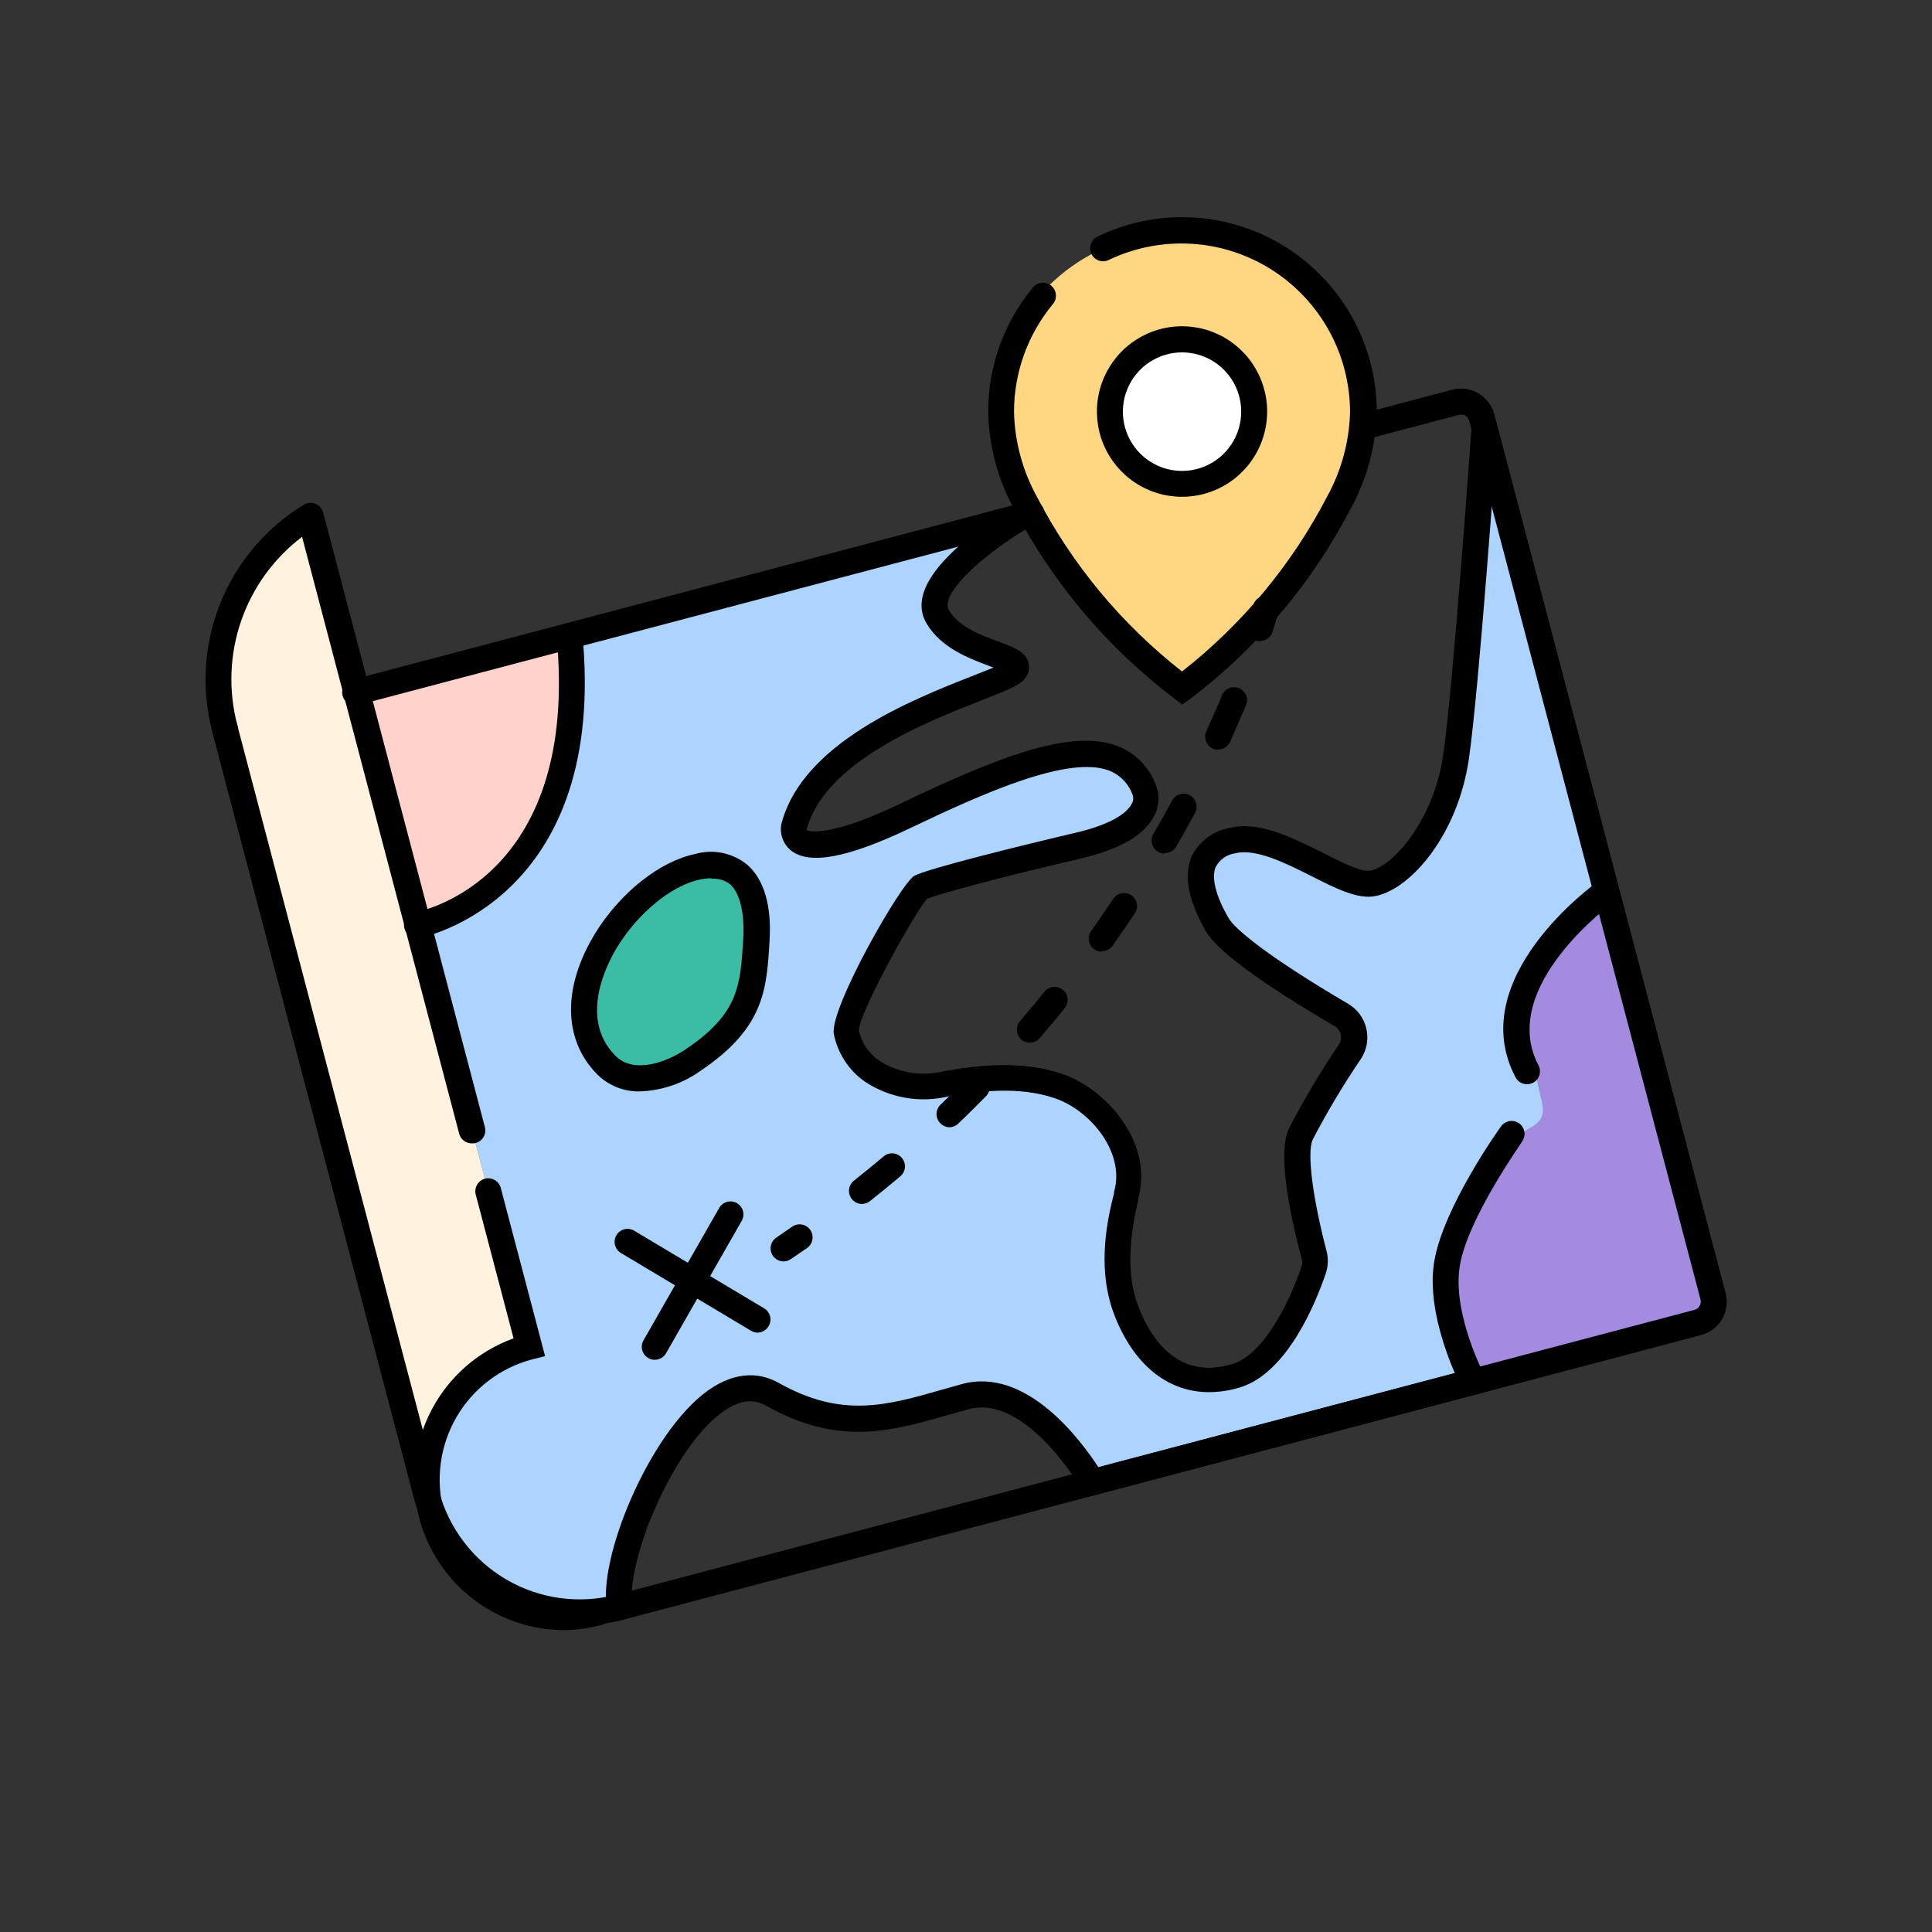
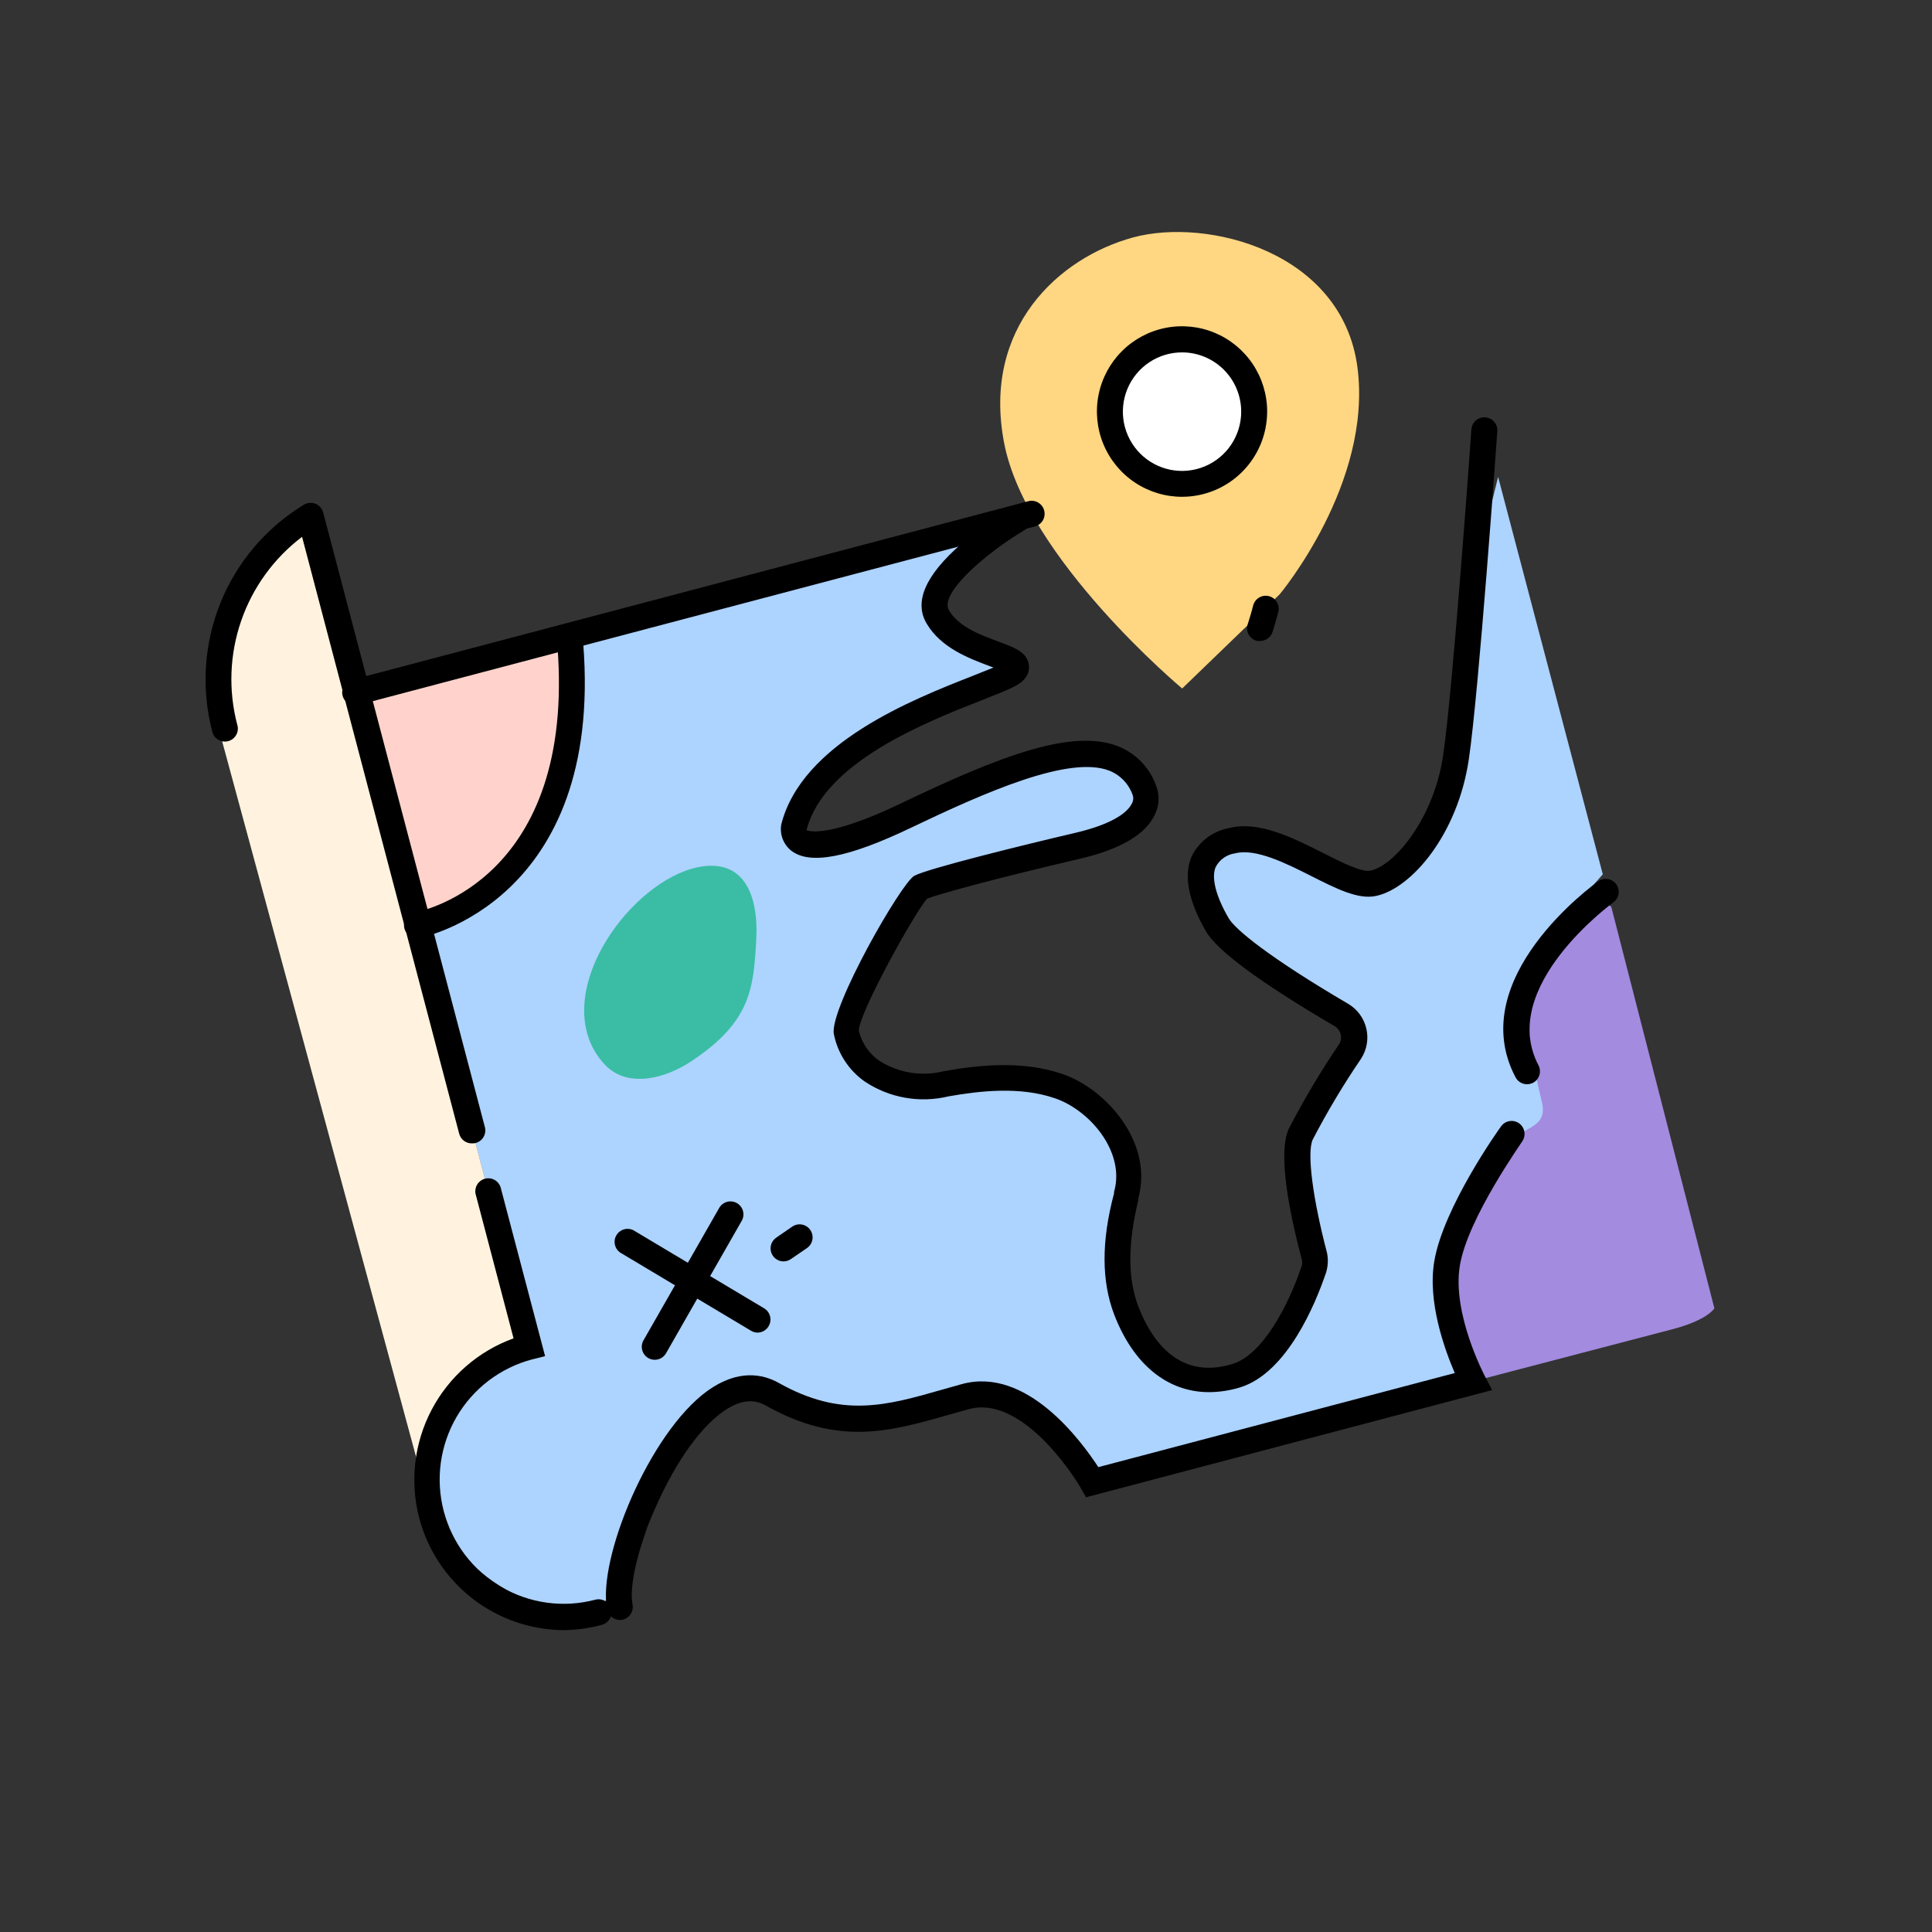
<svg xmlns="http://www.w3.org/2000/svg" width="160" height="160" viewBox="0 0 160 160" fill="none">
  <rect x="0" y="0" width="160" height="160" fill="#333333" stroke="none" />
  <mask id="mask0_1193_7354" style="mask-type:alpha" maskUnits="userSpaceOnUse" x="0" y="0" width="160" height="160">
    <circle cx="80" cy="80" r="80" fill="#5547FF" />
  </mask>
  <g mask="url(#mask0_1193_7354)">
</g>
  <g clip-path="url(#clip0_1193_7354)">
-     <path d="M29.561 57.341L47.356 52.293C47.356 52.293 49.343 72.324 34.816 77.296L29.561 57.341Z" fill="#FFD3CC" />
+     <path d="M29.561 57.341L47.356 52.293C47.356 52.293 49.343 72.324 34.816 77.296L29.561 57.341" fill="#FFD3CC" />
    <path d="M133.437 75.09L141.979 108.349C141.979 108.349 141.442 109.307 138.541 110.072L122.079 114.377C122.079 114.377 119.274 109.34 119.994 105.616C120.714 101.891 125.646 88.394 125.646 88.394C125.646 88.394 124.722 85.692 126.721 80.945C127.834 78.206 129.792 75.894 132.308 74.347L133.437 75.09Z" fill="#A38BDF" />
    <path d="M97.902 57.018C97.902 57.018 85.007 46.254 83.159 36.696C81.311 27.138 87.683 21.348 93.819 19.668C99.954 17.989 111.162 20.82 112.419 30.432C113.676 40.044 105.972 49.225 105.972 49.225L97.902 57.018Z" fill="#FFD682" />
    <path d="M84.868 42.283C84.868 42.283 78.098 45.964 77.862 48.482C77.855 49.819 78.313 51.116 79.159 52.149C80.004 53.183 81.184 53.888 82.493 54.144C85.04 54.51 82.493 56.06 78.657 57.782C74.821 59.504 65.913 62.819 66.117 67.222C66.321 71.624 70.781 69.256 70.781 69.256C70.781 69.256 81.526 62.615 84.868 62.572C88.209 62.529 94.764 60.914 94.743 65.36C94.721 69.805 88.972 70.741 83.471 70.968C77.969 71.194 76.196 73.432 76.196 73.432C76.196 73.432 69.749 83.399 70.071 85.401C70.394 87.403 69.77 89.47 77.238 89.836C84.707 90.202 82.181 87.522 87.672 89.836C93.163 92.15 93.539 94.669 93.228 98.996C92.916 103.323 92.153 112.031 98.45 113.925C104.747 115.819 108.798 105.034 108.798 105.034C108.798 105.034 105.864 98.253 107.723 93.711C109.582 89.169 113.096 86.478 112.086 85.1C111.076 83.722 102.297 77.286 100.803 76.285C99.309 75.284 98.482 71.979 100.91 69.827C103.339 67.674 111.656 72.539 113.805 72.916C115.954 73.293 118.286 70.042 119.296 67.082C120.306 64.122 122.068 47.611 122.068 47.611L124.067 39.495L132.738 72.41C132.738 72.41 128.827 76.651 127.365 79.761C125.904 82.872 126.785 87.543 127.677 91.192C128.569 94.841 123.207 91.817 120.682 101.87C118.157 111.923 122.96 114.592 122.96 114.592L90.455 122.751C90.455 122.751 86.232 115.217 79.936 115.658C73.639 116.099 70.114 118.639 65.655 116.314C64.823 115.821 63.895 115.513 62.934 115.41C61.973 115.307 61.001 115.413 60.084 115.719C59.167 116.025 58.327 116.525 57.619 117.185C56.912 117.845 56.354 118.649 55.984 119.543C54.748 122.686 52.234 133.472 48.054 133.536C43.874 133.601 35.858 129.424 35.858 122.568C35.858 115.712 43.82 111.578 43.82 111.578L34.805 77.307C34.805 77.307 42.327 74.164 44.906 68.147C47.484 62.131 47.678 51.776 47.678 51.776L84.868 42.283Z" fill="#ADD3FF" />
    <path d="M35.299 123.752C33.72 113.57 43.831 111.589 43.831 111.589L25.704 42.702C25.704 42.702 17.451 47.449 17.784 59.128L35.299 123.752Z" fill="#FFF3DF" />
-     <path d="M97.902 58.352L97.236 57.836C91.689 53.629 87.145 48.239 83.933 42.056C82.607 39.608 81.889 36.876 81.837 34.091C81.835 30.333 83.146 26.692 85.545 23.802C85.635 23.693 85.746 23.603 85.871 23.537C85.996 23.471 86.132 23.43 86.273 23.417C86.414 23.404 86.556 23.419 86.691 23.461C86.826 23.503 86.951 23.571 87.06 23.662C87.168 23.752 87.258 23.863 87.324 23.988C87.39 24.113 87.43 24.25 87.443 24.392C87.456 24.532 87.441 24.674 87.4 24.81C87.358 24.945 87.29 25.07 87.199 25.179C85.122 27.684 83.982 30.835 83.976 34.091C84.03 36.54 84.671 38.94 85.846 41.088C88.771 46.739 92.88 51.692 97.891 55.608C102.894 51.687 106.998 46.735 109.926 41.088C111.103 38.94 111.748 36.541 111.806 34.091C111.795 31.739 111.193 29.428 110.054 27.372C108.916 25.315 107.278 23.578 105.292 22.323C103.307 21.068 101.037 20.334 98.694 20.19C96.35 20.046 94.008 20.496 91.884 21.498C91.756 21.571 91.614 21.617 91.467 21.633C91.321 21.648 91.172 21.634 91.031 21.59C90.891 21.545 90.76 21.473 90.649 21.376C90.537 21.279 90.447 21.16 90.383 21.026C90.32 20.893 90.284 20.748 90.279 20.6C90.274 20.453 90.299 20.305 90.353 20.168C90.407 20.03 90.489 19.905 90.594 19.801C90.698 19.696 90.823 19.615 90.96 19.561C93.126 18.519 95.499 17.982 97.902 17.989C100.018 17.989 102.114 18.407 104.07 19.218C106.025 20.03 107.802 21.219 109.299 22.718C110.796 24.217 111.983 25.997 112.793 27.956C113.603 29.915 114.02 32.014 114.02 34.135C113.944 36.923 113.208 39.653 111.871 42.1C108.659 48.282 104.115 53.672 98.568 57.879L97.902 58.352Z" fill="black" />
    <path d="M97.902 40.076C101.201 40.076 103.876 37.397 103.876 34.092C103.876 30.786 101.201 28.107 97.902 28.107C94.602 28.107 91.927 30.786 91.927 34.092C91.927 37.397 94.602 40.076 97.902 40.076Z" fill="white" />
    <path d="M97.902 41.142C96.507 41.144 95.142 40.731 93.981 39.956C92.821 39.181 91.916 38.078 91.381 36.788C90.846 35.497 90.705 34.077 90.977 32.706C91.249 31.335 91.92 30.076 92.907 29.088C93.893 28.1 95.15 27.427 96.519 27.155C97.887 26.883 99.305 27.024 100.593 27.559C101.882 28.095 102.983 29.002 103.756 30.165C104.53 31.328 104.942 32.694 104.94 34.092C104.937 35.96 104.195 37.752 102.875 39.074C101.556 40.395 99.767 41.139 97.902 41.142ZM97.902 29.183C96.932 29.181 95.984 29.467 95.177 30.005C94.369 30.543 93.74 31.309 93.367 32.206C92.995 33.102 92.896 34.09 93.084 35.042C93.272 35.995 93.738 36.871 94.422 37.558C95.107 38.246 95.98 38.714 96.931 38.905C97.882 39.095 98.868 38.998 99.764 38.627C100.66 38.256 101.426 37.627 101.964 36.82C102.503 36.012 102.791 35.063 102.791 34.092C102.791 32.792 102.276 31.545 101.36 30.625C100.443 29.705 99.199 29.186 97.902 29.183Z" fill="black" />
-     <path d="M47.968 134.602C44.836 134.594 41.794 133.551 39.315 131.634C36.835 129.717 35.057 127.033 34.257 124L17.548 60.495C17.494 60.226 17.545 59.947 17.69 59.714C17.835 59.482 18.063 59.313 18.327 59.243C18.592 59.173 18.873 59.207 19.113 59.337C19.354 59.468 19.536 59.685 19.622 59.946L36.342 123.451C37.157 126.546 39.165 129.191 41.925 130.806C44.684 132.42 47.971 132.872 51.063 132.061L140.324 108.479C140.505 108.431 140.659 108.313 140.753 108.152C140.848 107.991 140.875 107.799 140.829 107.617L121.67 34.856C121.648 34.766 121.608 34.681 121.552 34.607C121.496 34.533 121.426 34.471 121.346 34.425C121.266 34.379 121.177 34.349 121.085 34.338C120.993 34.327 120.9 34.335 120.811 34.361L113.504 36.287C113.365 36.333 113.218 36.35 113.071 36.338C112.925 36.325 112.784 36.282 112.655 36.212C112.526 36.142 112.412 36.046 112.322 35.931C112.231 35.815 112.165 35.682 112.128 35.54C112.09 35.398 112.082 35.25 112.104 35.105C112.126 34.96 112.177 34.821 112.255 34.696C112.332 34.571 112.435 34.464 112.555 34.38C112.676 34.297 112.812 34.239 112.956 34.21L120.263 32.273C120.995 32.082 121.773 32.188 122.427 32.569C123.081 32.95 123.558 33.575 123.755 34.307L142.903 107.068C143 107.432 143.025 107.811 142.975 108.184C142.926 108.556 142.803 108.916 142.614 109.241C142.426 109.566 142.175 109.85 141.876 110.078C141.577 110.306 141.236 110.472 140.872 110.567L51.611 134.139C50.422 134.452 49.197 134.607 47.968 134.602Z" fill="black" />
    <path d="M29.561 58.417C29.276 58.454 28.988 58.376 28.761 58.201C28.533 58.025 28.384 57.766 28.347 57.481C28.31 57.195 28.388 56.907 28.563 56.679C28.738 56.451 28.997 56.302 29.282 56.264L85.158 41.508C85.434 41.435 85.728 41.475 85.975 41.619C86.222 41.764 86.401 42 86.474 42.277C86.547 42.554 86.507 42.849 86.363 43.096C86.219 43.343 85.982 43.523 85.706 43.596L29.83 58.342C29.746 58.383 29.655 58.408 29.561 58.417Z" fill="black" />
    <path d="M46.711 135C43.972 134.99 41.312 134.075 39.144 132.398C36.976 130.721 35.421 128.374 34.719 125.722C33.931 122.711 34.295 119.515 35.741 116.76C37.187 114.006 39.609 111.892 42.531 110.836L39.383 98.867C39.329 98.598 39.38 98.319 39.525 98.086C39.669 97.854 39.897 97.685 40.162 97.615C40.426 97.545 40.708 97.579 40.948 97.71C41.189 97.84 41.37 98.058 41.456 98.318L45.142 112.31L44.068 112.579C42.763 112.924 41.539 113.522 40.465 114.34C39.391 115.158 38.489 116.18 37.809 117.347C37.13 118.515 36.687 119.805 36.505 121.144C36.323 122.483 36.406 123.845 36.75 125.151C37.094 126.458 37.691 127.684 38.507 128.76C39.324 129.835 40.344 130.739 41.51 131.42C42.675 132.101 43.963 132.545 45.3 132.727C46.636 132.909 47.996 132.825 49.3 132.481C49.575 132.409 49.868 132.449 50.114 132.592C50.359 132.735 50.538 132.97 50.611 133.245C50.684 133.521 50.644 133.814 50.501 134.06C50.358 134.306 50.123 134.485 49.849 134.559C48.826 134.839 47.771 134.987 46.711 135Z" fill="black" />
    <path d="M39.103 94.69C38.861 94.699 38.622 94.625 38.427 94.48C38.232 94.335 38.092 94.129 38.029 93.894L25.016 44.457C22.685 46.224 20.93 48.644 19.974 51.411C19.017 54.178 18.902 57.167 19.643 59.999C19.689 60.139 19.707 60.286 19.694 60.433C19.681 60.579 19.638 60.721 19.568 60.85C19.498 60.979 19.403 61.093 19.288 61.184C19.172 61.275 19.04 61.341 18.898 61.378C18.756 61.416 18.608 61.424 18.463 61.402C18.318 61.38 18.179 61.329 18.055 61.251C17.93 61.173 17.823 61.071 17.739 60.95C17.656 60.829 17.598 60.693 17.57 60.548C16.652 57.02 16.895 53.29 18.264 49.911C19.633 46.533 22.054 43.688 25.166 41.798C25.409 41.651 25.7 41.605 25.976 41.672C26.251 41.739 26.49 41.911 26.639 42.153C26.694 42.248 26.738 42.349 26.767 42.455L40.156 93.345C40.228 93.62 40.189 93.913 40.046 94.159C39.903 94.406 39.668 94.585 39.393 94.658C39.298 94.681 39.201 94.692 39.103 94.69Z" fill="black" />
    <path d="M34.633 77.695C34.348 77.721 34.065 77.632 33.845 77.448C33.625 77.264 33.488 77.001 33.462 76.715C33.436 76.43 33.525 76.146 33.708 75.926C33.892 75.706 34.155 75.568 34.44 75.542C34.988 75.434 47.678 72.797 46.163 53.477C46.142 53.193 46.235 52.912 46.42 52.697C46.605 52.481 46.868 52.347 47.151 52.325C47.433 52.304 47.712 52.395 47.927 52.578C48.142 52.762 48.277 53.023 48.301 53.305C49.977 74.627 34.977 77.63 34.827 77.652C34.765 77.677 34.7 77.691 34.633 77.695Z" fill="black" />
    <path d="M100.126 115.292C96.688 115.292 93.851 112.999 92.26 108.834C91.24 106.132 91.186 102.86 92.26 98.834V98.716C92.332 98.47 92.383 98.218 92.411 97.963C92.766 94.938 90.09 91.892 87.371 90.956C84.459 89.954 81.139 90.342 78.56 90.794C77.383 91.08 76.161 91.119 74.968 90.91C73.776 90.701 72.639 90.247 71.629 89.578C70.286 88.641 69.361 87.216 69.05 85.606C68.728 83.453 74.627 73.12 75.723 72.528C76.819 71.936 84.621 70.01 89.037 68.976C92.443 68.18 93.432 67.136 93.711 66.587C93.78 66.48 93.825 66.358 93.842 66.232C93.858 66.105 93.847 65.976 93.808 65.855C93.649 65.396 93.393 64.976 93.057 64.625C92.721 64.274 92.314 63.999 91.863 63.821C88.543 62.54 81.644 65.586 75.455 68.546C70.211 71.054 67.052 71.646 65.515 70.44C65.201 70.186 64.96 69.853 64.816 69.475C64.672 69.096 64.632 68.686 64.699 68.287C66.396 61.528 75.594 57.922 80.526 55.985L82.278 55.285L81.934 55.156C80.247 54.521 77.937 53.66 76.744 51.647C75.67 49.849 76.637 47.643 79.581 45.071C80.886 43.959 82.277 42.951 83.739 42.057C83.984 41.911 84.277 41.869 84.553 41.94C84.829 42.01 85.066 42.188 85.212 42.433C85.357 42.679 85.399 42.972 85.328 43.249C85.258 43.525 85.081 43.762 84.835 43.908C81.687 45.781 77.754 49.139 78.592 50.549C79.43 51.959 81.3 52.616 82.686 53.132C84.073 53.649 84.911 53.972 85.168 54.865C85.232 55.093 85.239 55.333 85.188 55.563C85.138 55.794 85.031 56.009 84.878 56.189C84.47 56.727 83.643 57.072 81.311 57.987C76.733 59.784 68.212 63.121 66.794 68.75C66.794 68.75 68.255 69.568 74.477 66.598C83.073 62.464 88.843 60.355 92.583 61.797C93.305 62.082 93.96 62.517 94.502 63.074C95.045 63.63 95.464 64.296 95.731 65.026C95.889 65.417 95.962 65.837 95.945 66.258C95.929 66.68 95.823 67.092 95.635 67.469C94.882 69.095 92.808 70.322 89.477 71.108C81.956 72.862 77.657 74.078 76.776 74.423C75.702 75.65 71.114 83.938 71.124 85.358C71.362 86.376 71.972 87.267 72.833 87.856C73.614 88.351 74.487 88.682 75.399 88.83C76.311 88.978 77.244 88.939 78.141 88.717C80.967 88.211 84.642 87.791 88.016 88.954C91.39 90.116 94.979 94.055 94.463 98.243C94.418 98.605 94.35 98.965 94.259 99.319V99.437C93.399 102.978 93.389 105.895 94.259 108.156C95.172 110.578 97.397 114.42 102.103 112.945C104.532 112.181 106.638 108.274 107.798 104.862C107.863 104.666 107.863 104.455 107.798 104.259C106.799 100.492 105.8 95.562 106.724 93.496C107.972 91.084 109.361 88.748 110.882 86.499C110.962 86.377 111.016 86.241 111.041 86.097C111.067 85.954 111.063 85.806 111.029 85.664C110.996 85.522 110.935 85.389 110.848 85.272C110.762 85.154 110.653 85.056 110.528 84.982C104.37 81.376 100.782 78.728 99.857 77.103C98.418 74.595 98.02 72.528 98.665 70.968C98.955 70.357 99.384 69.824 99.918 69.411C100.452 68.997 101.075 68.716 101.738 68.589C104.199 67.932 107.035 69.364 109.539 70.623C111.054 71.387 112.763 72.27 113.515 72.098C115.492 71.667 118.737 67.792 119.511 62.583C120.338 57.007 121.842 35.771 121.853 35.566C121.863 35.425 121.9 35.287 121.963 35.16C122.026 35.033 122.113 34.919 122.22 34.826C122.327 34.733 122.451 34.662 122.586 34.617C122.72 34.573 122.862 34.555 123.003 34.565C123.144 34.575 123.282 34.612 123.409 34.675C123.536 34.738 123.649 34.826 123.741 34.933C123.834 35.04 123.905 35.164 123.95 35.299C123.995 35.433 124.012 35.575 124.002 35.717C123.938 36.589 122.476 57.244 121.638 62.906C120.725 69.052 116.943 73.551 113.966 74.197C112.483 74.519 110.678 73.605 108.593 72.55C106.509 71.495 103.984 70.236 102.307 70.666C101.963 70.71 101.635 70.837 101.351 71.036C101.066 71.234 100.834 71.499 100.674 71.807C100.309 72.679 100.674 74.186 101.749 76.037C102.286 76.974 105.166 79.331 111.645 83.13C112.021 83.351 112.348 83.646 112.607 83.996C112.866 84.347 113.051 84.747 113.151 85.171C113.252 85.596 113.265 86.036 113.191 86.466C113.117 86.896 112.956 87.307 112.72 87.673C111.253 89.827 109.915 92.066 108.712 94.378C108.217 95.455 108.712 99.243 109.894 103.743C110.016 104.311 109.982 104.903 109.797 105.454C108.969 107.887 106.627 113.667 102.716 114.894C101.876 115.152 101.004 115.286 100.126 115.292Z" fill="black" />
    <path d="M126.463 89.793C126.266 89.793 126.072 89.739 125.903 89.637C125.735 89.534 125.597 89.387 125.507 89.212C121.208 81.042 131.954 73.26 132.427 72.937C132.659 72.797 132.936 72.75 133.202 72.806C133.468 72.862 133.703 73.016 133.859 73.238C134.016 73.461 134.083 73.734 134.046 74.004C134.01 74.273 133.872 74.519 133.662 74.692C133.566 74.767 123.991 81.699 127.409 88.222C127.541 88.474 127.568 88.769 127.483 89.042C127.399 89.314 127.209 89.542 126.957 89.674C126.803 89.749 126.634 89.79 126.463 89.793Z" fill="black" />
    <path d="M51.353 134.16C51.1 134.165 50.854 134.08 50.657 133.921C50.461 133.761 50.326 133.537 50.278 133.289C49.462 129.112 53.771 118.682 58.574 115.195C61.142 113.344 63.194 113.807 64.473 114.517C69.706 117.466 73.392 116.411 78.055 115.076L79.656 114.625C85.029 113.15 89.553 119.35 90.96 121.502L120.478 113.71C119.64 111.761 118.21 107.822 118.78 104.464C119.521 99.997 124.153 93.474 124.368 93.205C124.542 93 124.788 92.869 125.054 92.837C125.321 92.804 125.591 92.873 125.809 93.03C126.028 93.187 126.18 93.42 126.235 93.683C126.291 93.947 126.245 94.222 126.108 94.454C126.108 94.518 121.552 100.847 120.897 104.819C120.241 108.791 122.928 113.871 122.949 113.925L123.572 115.12L89.939 124L89.531 123.289C89.531 123.203 84.921 115.41 80.226 116.702L78.646 117.143C73.703 118.564 69.437 119.78 63.42 116.401C62.345 115.787 61.174 115.97 59.831 116.939C55.533 120.028 51.772 129.747 52.385 132.879C52.438 133.159 52.379 133.449 52.22 133.685C52.061 133.921 51.815 134.084 51.536 134.139C51.476 134.154 51.414 134.162 51.353 134.16Z" fill="black" />
    <path d="M50.203 77.91C52.062 74.875 55.06 72.377 57.8 71.818C61.518 71.064 62.85 73.971 62.625 77.888C62.399 81.806 62.206 84.616 57.252 87.888C55.243 89.233 52.073 90.202 50.128 88.211C47.474 85.412 48.118 81.322 50.203 77.91Z" fill="#3ABDA4" />
-     <path d="M52.997 90.385C52.33 90.402 51.667 90.281 51.05 90.029C50.432 89.777 49.873 89.4 49.408 88.921C46.625 86.058 46.582 81.72 49.29 77.296C51.374 73.906 54.662 71.323 57.585 70.72C58.321 70.512 59.095 70.485 59.843 70.641C60.591 70.796 61.291 71.13 61.883 71.613C63.269 72.819 63.914 74.993 63.731 77.91C63.495 81.957 63.302 85.165 57.929 88.738C56.478 89.753 54.765 90.325 52.997 90.385ZM58.918 72.733C58.611 72.736 58.305 72.768 58.004 72.83C55.64 73.314 52.879 75.564 51.117 78.427C50.311 79.751 47.893 84.293 50.944 87.414C52.513 89.029 55.307 87.888 56.704 86.951C61.185 83.97 61.314 81.634 61.55 77.781C61.679 75.628 61.282 73.981 60.476 73.239C60.032 72.895 59.476 72.73 58.918 72.776V72.733Z" fill="black" />
    <path d="M104.424 53.078C104.317 53.095 104.209 53.095 104.102 53.078C103.952 53.043 103.811 52.975 103.69 52.881C103.568 52.786 103.468 52.666 103.397 52.529C103.325 52.392 103.284 52.242 103.276 52.088C103.268 51.934 103.293 51.78 103.35 51.636C103.65 50.689 103.779 50.161 103.779 50.151C103.849 49.874 104.026 49.636 104.271 49.49C104.516 49.343 104.809 49.3 105.085 49.37C105.361 49.44 105.599 49.617 105.745 49.863C105.891 50.108 105.934 50.401 105.864 50.678C105.864 50.678 105.724 51.249 105.402 52.282C105.343 52.501 105.217 52.696 105.042 52.839C104.866 52.982 104.65 53.066 104.424 53.078Z" fill="black" />
-     <path d="M71.382 99.706C71.221 99.706 71.062 99.668 70.917 99.597C70.772 99.527 70.644 99.424 70.544 99.297C70.456 99.186 70.39 99.059 70.35 98.923C70.311 98.786 70.299 98.644 70.315 98.503C70.331 98.362 70.374 98.225 70.443 98.101C70.512 97.977 70.605 97.868 70.716 97.78C71.554 97.112 72.382 96.445 73.177 95.767C73.285 95.676 73.409 95.607 73.544 95.564C73.679 95.521 73.82 95.505 73.961 95.517C74.102 95.529 74.239 95.569 74.364 95.634C74.49 95.699 74.601 95.788 74.692 95.896C74.783 96.004 74.852 96.129 74.894 96.264C74.937 96.399 74.953 96.541 74.941 96.682C74.929 96.823 74.89 96.96 74.825 97.085C74.76 97.211 74.671 97.323 74.563 97.414C73.746 98.103 72.908 98.791 72.049 99.469C71.859 99.621 71.625 99.705 71.382 99.706ZM78.646 93.356C78.501 93.355 78.358 93.325 78.225 93.268C78.092 93.211 77.972 93.127 77.873 93.022C77.672 92.82 77.56 92.548 77.56 92.263C77.56 91.979 77.672 91.706 77.873 91.504C78.646 90.762 79.398 90.008 80.129 89.266C80.228 89.165 80.345 89.084 80.475 89.028C80.605 88.973 80.745 88.944 80.886 88.942C81.027 88.941 81.167 88.967 81.298 89.02C81.429 89.073 81.549 89.15 81.65 89.249C81.75 89.348 81.831 89.466 81.886 89.596C81.942 89.727 81.971 89.866 81.972 90.008C81.974 90.149 81.948 90.289 81.895 90.421C81.842 90.552 81.764 90.671 81.666 90.772C80.913 91.537 80.15 92.301 79.355 93.054C79.162 93.242 78.905 93.349 78.635 93.356H78.646ZM85.276 86.349C85.02 86.349 84.772 86.257 84.578 86.09C84.363 85.903 84.23 85.638 84.21 85.354C84.19 85.069 84.284 84.788 84.47 84.573C85.169 83.755 85.846 82.937 86.501 82.129C86.68 81.907 86.941 81.765 87.225 81.734C87.509 81.704 87.794 81.788 88.016 81.968C88.238 82.148 88.38 82.409 88.41 82.693C88.441 82.978 88.357 83.263 88.177 83.486C87.5 84.314 86.813 85.143 86.093 85.983C85.991 86.099 85.865 86.192 85.724 86.255C85.583 86.318 85.43 86.35 85.276 86.349ZM91.229 78.814C91.005 78.813 90.787 78.741 90.606 78.61C90.376 78.444 90.221 78.193 90.174 77.913C90.128 77.632 90.194 77.345 90.359 77.114C90.982 76.231 91.584 75.348 92.164 74.487C92.238 74.361 92.337 74.252 92.456 74.165C92.573 74.079 92.708 74.018 92.85 73.985C92.993 73.953 93.14 73.95 93.284 73.977C93.428 74.003 93.565 74.059 93.686 74.14C93.808 74.222 93.911 74.327 93.991 74.45C94.07 74.573 94.124 74.71 94.148 74.855C94.173 74.999 94.167 75.147 94.133 75.289C94.098 75.431 94.035 75.565 93.948 75.682C93.36 76.565 92.748 77.458 92.11 78.362C92.004 78.493 91.87 78.597 91.717 78.666C91.564 78.735 91.397 78.767 91.229 78.76V78.814ZM96.451 70.698C96.262 70.696 96.077 70.644 95.914 70.548C95.791 70.477 95.683 70.383 95.596 70.271C95.509 70.159 95.446 70.03 95.409 69.893C95.372 69.756 95.362 69.613 95.381 69.472C95.399 69.332 95.445 69.196 95.516 69.073C96.064 68.126 96.591 67.2 97.074 66.296C97.209 66.045 97.437 65.858 97.709 65.776C97.981 65.693 98.274 65.721 98.525 65.855C98.65 65.921 98.761 66.012 98.851 66.122C98.941 66.232 99.009 66.359 99.05 66.495C99.091 66.631 99.105 66.774 99.09 66.915C99.076 67.056 99.033 67.194 98.966 67.319C98.471 68.244 97.945 69.192 97.375 70.16C97.275 70.313 97.138 70.438 96.976 70.522C96.814 70.607 96.634 70.649 96.451 70.645V70.698ZM100.878 62.088C100.726 62.087 100.576 62.054 100.438 61.991C100.179 61.873 99.977 61.658 99.876 61.391C99.775 61.125 99.784 60.83 99.9 60.57C100.373 59.494 100.803 58.557 101.179 57.642C101.226 57.502 101.301 57.373 101.4 57.263C101.499 57.153 101.62 57.065 101.754 57.004C101.889 56.943 102.035 56.91 102.182 56.908C102.33 56.905 102.477 56.934 102.613 56.991C102.749 57.048 102.872 57.133 102.974 57.24C103.077 57.346 103.156 57.474 103.207 57.612C103.258 57.751 103.279 57.899 103.271 58.047C103.262 58.195 103.223 58.339 103.156 58.471C102.769 59.397 102.34 60.398 101.856 61.463C101.767 61.646 101.627 61.8 101.454 61.907C101.281 62.013 101.082 62.068 100.878 62.066V62.088Z" fill="black" />
    <path d="M64.892 104.464C64.662 104.464 64.437 104.391 64.252 104.253C64.066 104.116 63.93 103.923 63.862 103.702C63.795 103.481 63.8 103.245 63.877 103.027C63.954 102.81 64.099 102.623 64.29 102.494L65.601 101.59C65.717 101.509 65.848 101.451 65.986 101.42C66.124 101.389 66.266 101.386 66.405 101.411C66.544 101.435 66.677 101.487 66.797 101.563C66.916 101.639 67.019 101.738 67.1 101.854C67.181 101.969 67.239 102.1 67.27 102.238C67.3 102.377 67.303 102.519 67.279 102.659C67.255 102.798 67.203 102.932 67.127 103.051C67.051 103.171 66.953 103.274 66.837 103.355L65.483 104.281C65.308 104.398 65.103 104.462 64.892 104.464Z" fill="black" />
    <path d="M62.754 110.362C62.561 110.362 62.371 110.31 62.206 110.212L51.396 103.753C51.162 103.604 50.995 103.371 50.929 103.101C50.863 102.831 50.903 102.547 51.042 102.306C51.181 102.066 51.407 101.889 51.673 101.811C51.939 101.734 52.225 101.762 52.47 101.891L63.28 108.349C63.525 108.495 63.703 108.732 63.773 109.009C63.844 109.285 63.802 109.579 63.656 109.824C63.564 109.984 63.433 110.117 63.275 110.211C63.117 110.305 62.938 110.357 62.754 110.362Z" fill="black" />
    <path d="M54.222 112.612C54.037 112.611 53.856 112.563 53.695 112.472C53.448 112.332 53.266 112.099 53.189 111.824C53.113 111.55 53.148 111.256 53.287 111.008L59.541 100.072C59.608 99.944 59.7 99.83 59.813 99.738C59.925 99.646 60.054 99.578 60.194 99.537C60.333 99.497 60.479 99.485 60.623 99.503C60.766 99.52 60.905 99.567 61.031 99.639C61.156 99.712 61.266 99.809 61.353 99.925C61.44 100.041 61.502 100.174 61.537 100.315C61.571 100.456 61.577 100.603 61.553 100.746C61.53 100.889 61.478 101.026 61.4 101.149L55.157 112.074C55.062 112.238 54.926 112.374 54.762 112.469C54.597 112.563 54.411 112.613 54.222 112.612Z" fill="black" />
  </g>
  <defs>
    <clipPath id="clip0_1193_7354">
      <rect width="126" height="117" fill="white" transform="translate(17 18)" />
    </clipPath>
  </defs>
</svg>